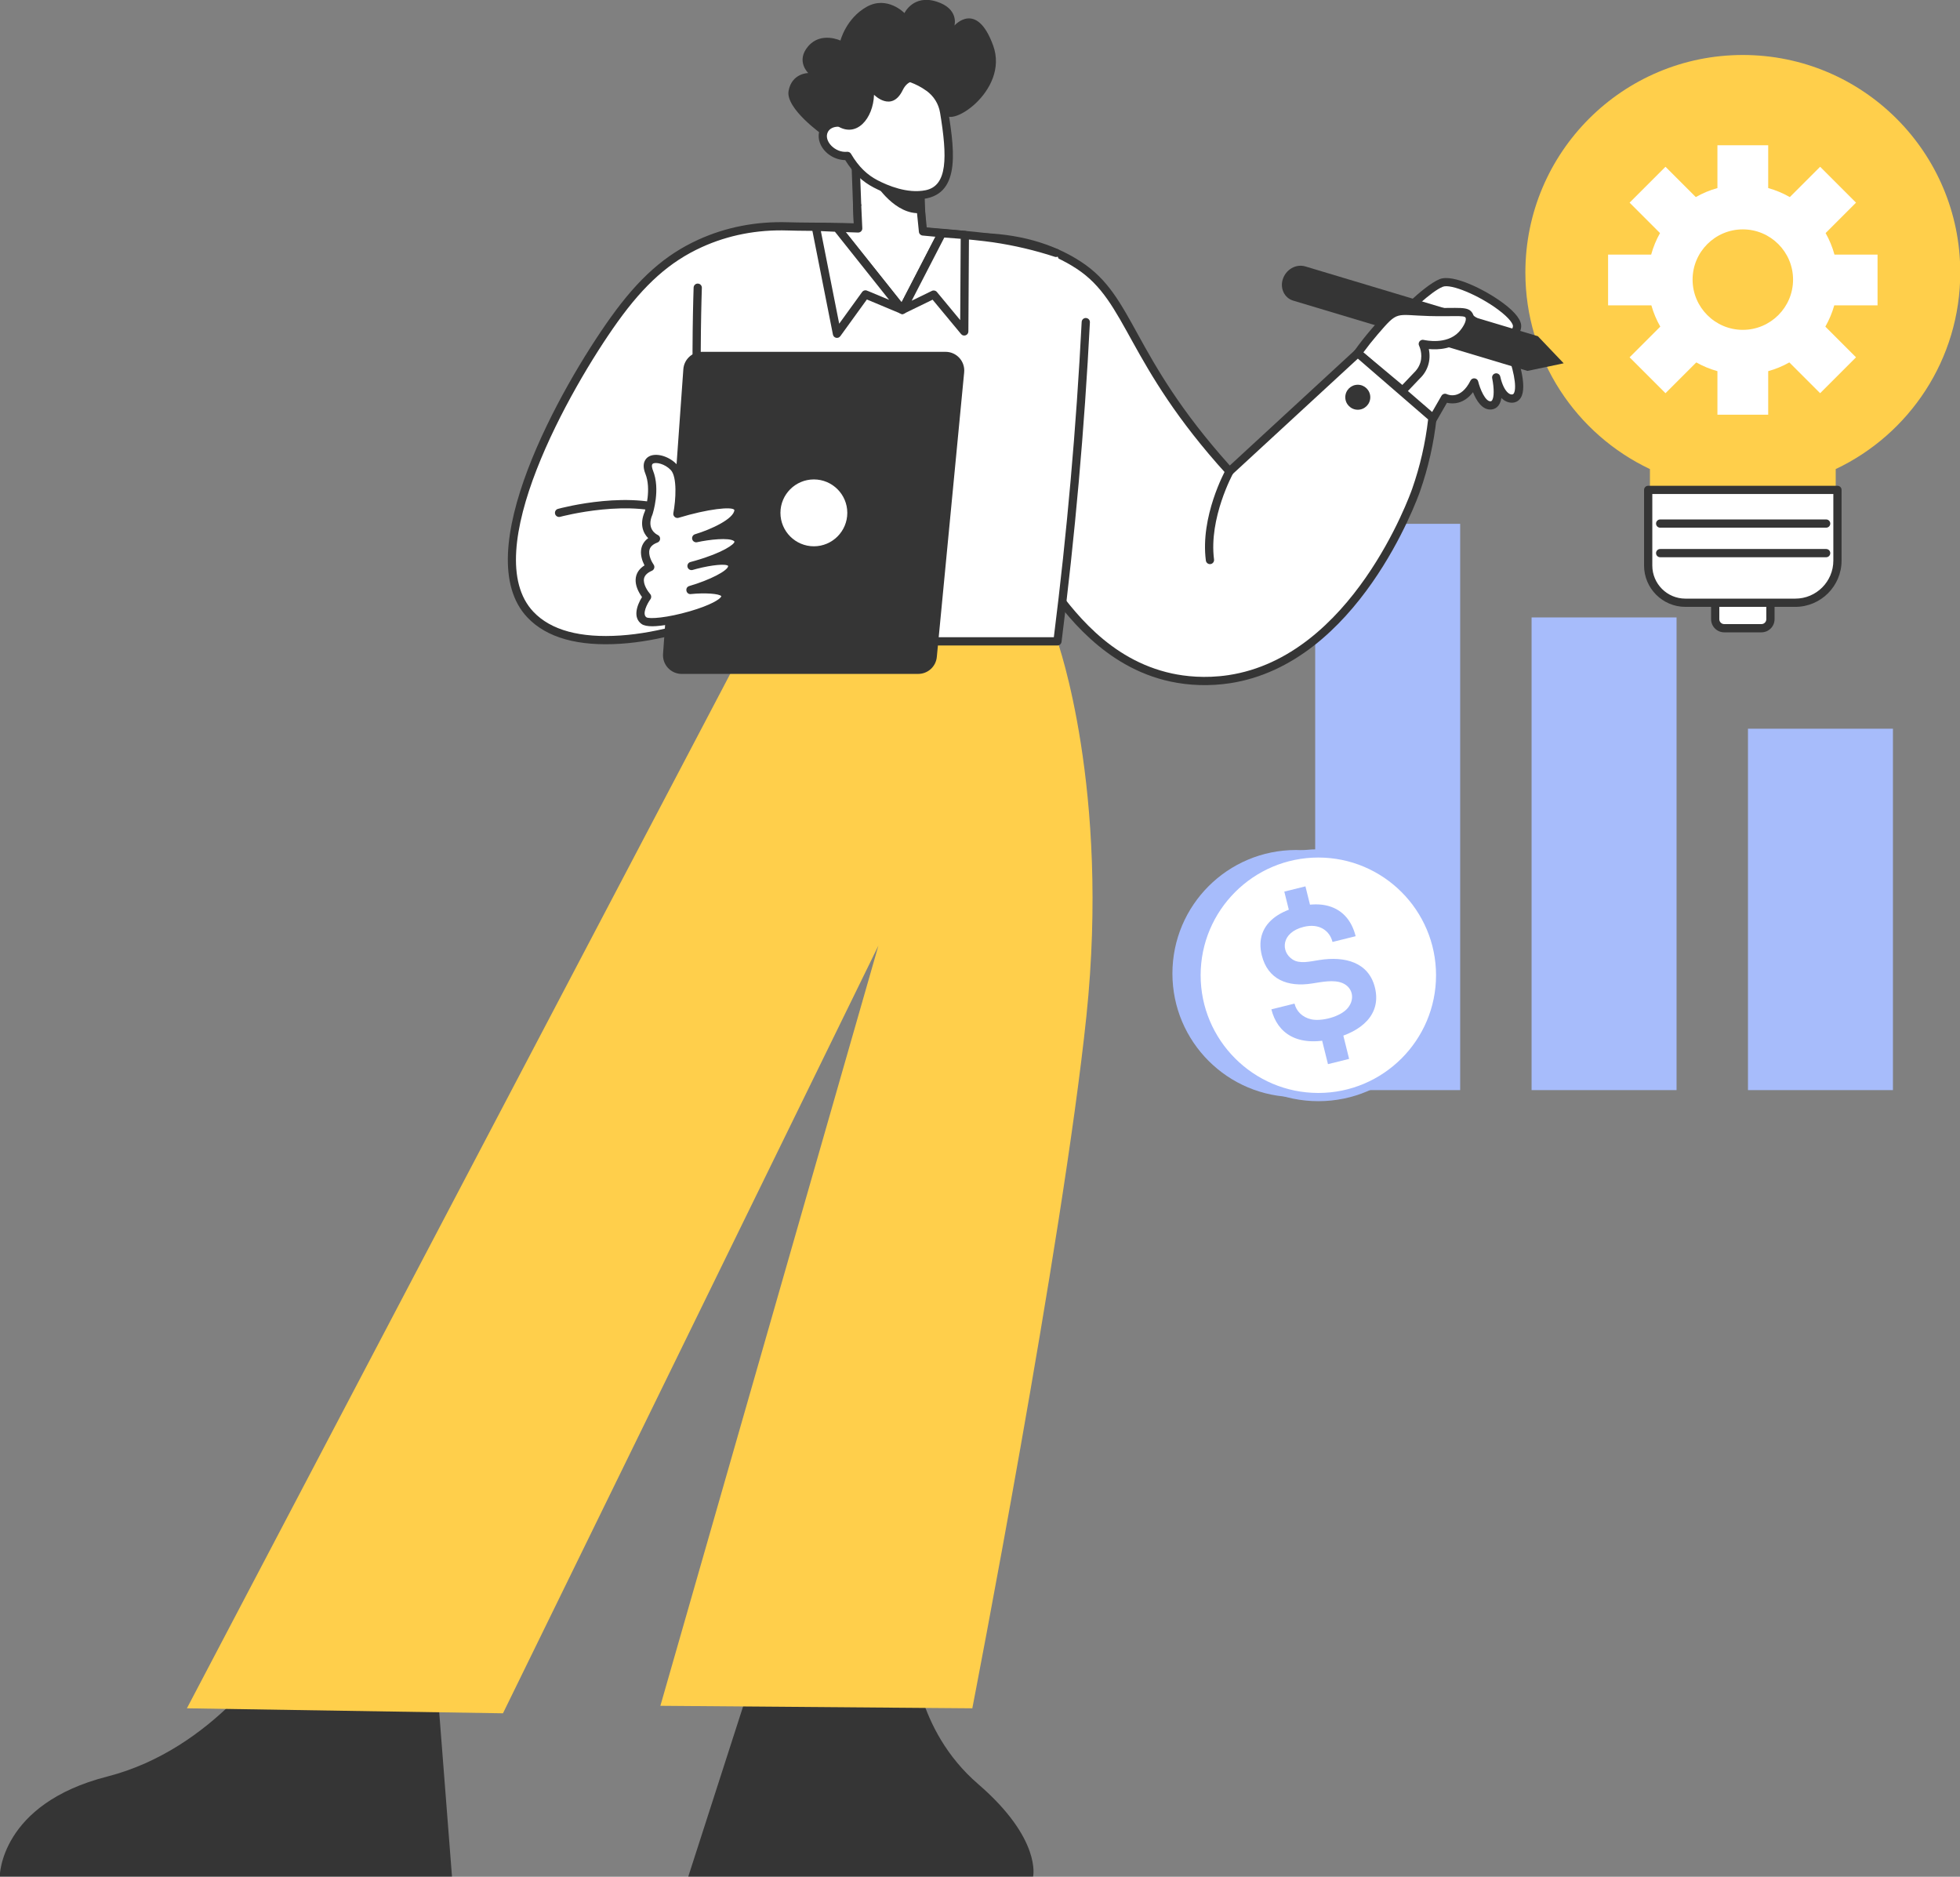
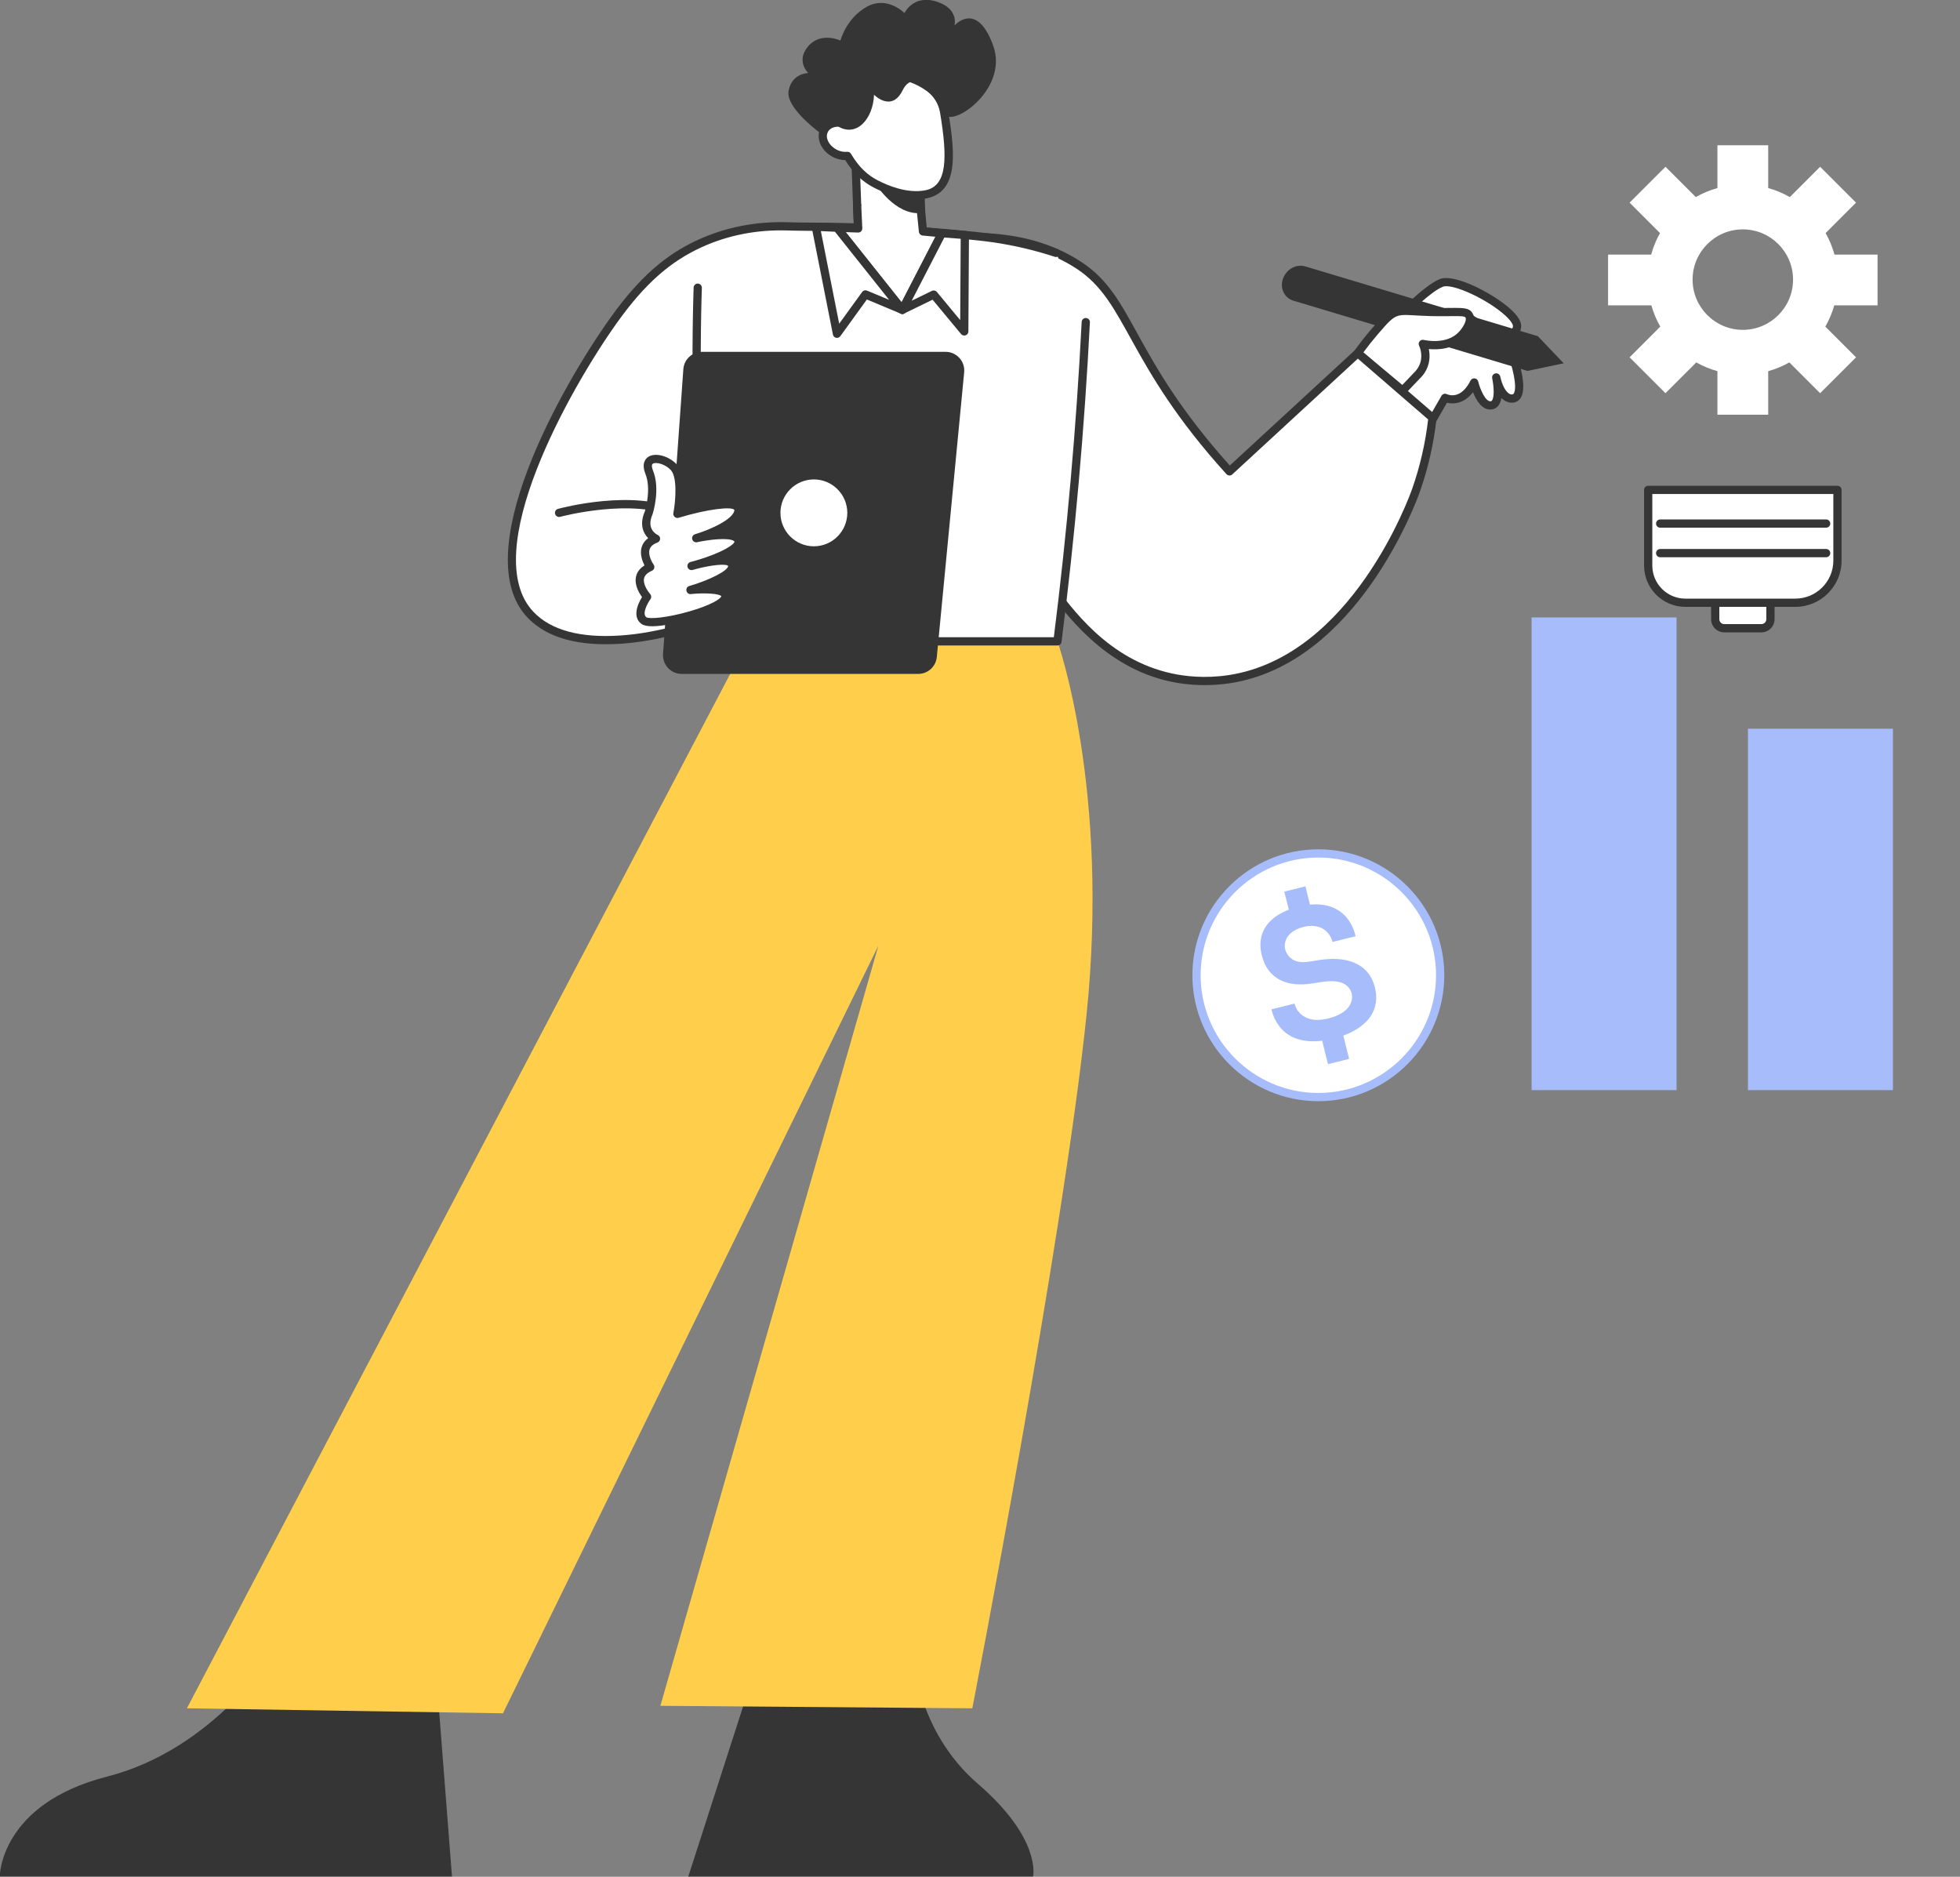
<svg xmlns="http://www.w3.org/2000/svg" width="1904" height="1823" viewBox="0 0 1904 1823" fill="none">
  <rect x="0" y="0" width="1904" height="1823" fill="#808080" stroke="none" />
  <g clip-path="url(#clip0_12_220)">
    <path d="M1698.02 707.85H1838.86V1058.91H1698.02V707.85Z" fill="#A7BCFB" />
    <path d="M1487.82 599.76H1628.66V1058.91H1487.82V599.76Z" fill="#A7BCFB" />
-     <path d="M1277.62 508.83H1418.46V1058.91H1277.62V508.83Z" fill="#A7BCFB" />
    <path d="M896.475 252.409L834.656 254.654L830.459 139.1L892.279 136.855L896.475 252.409Z" fill="white" />
    <path d="M834.65 258.65L896.62 256.4C898.82 256.32 900.55 254.48 900.47 252.26L896.27 136.7C896.19 134.45 894.28 132.77 892.13 132.85L830.31 135.1C828.1 135.18 826.38 137.04 826.46 139.24L830.66 254.79C830.74 256.95 832.51 258.65 834.66 258.65H834.65ZM892.33 248.56L838.5 250.51L834.59 142.95L888.42 140.99L892.33 248.55V248.56Z" fill="#353535" />
-     <path d="M1481.79 264.64C1481.79 147.98 1576.36 53.41 1693.02 53.41C1809.68 53.41 1904.26 147.98 1904.26 264.64C1904.26 349.01 1854.78 421.81 1783.26 455.65V543.97H1602.79V455.65C1531.27 421.81 1481.79 349.01 1481.79 264.64Z" fill="#FFCF4B" />
    <path d="M1674.95 566H1711.11C1715.94 566 1719.86 569.918 1719.86 574.75V601.48C1719.86 606.312 1715.94 610.23 1711.11 610.23H1674.95C1670.12 610.23 1666.2 606.312 1666.2 601.48V574.75C1666.2 569.918 1670.12 566 1674.95 566Z" fill="white" />
    <path d="M1674.95 614.23H1711.11C1718.14 614.23 1723.86 608.51 1723.86 601.48V574.76C1723.86 567.73 1718.14 562.01 1711.11 562.01H1674.95C1667.92 562.01 1662.2 567.73 1662.2 574.76V601.48C1662.2 608.51 1667.92 614.23 1674.95 614.23ZM1711.1 570.01C1713.72 570.01 1715.85 572.14 1715.85 574.76V601.48C1715.85 604.1 1713.72 606.23 1711.1 606.23H1674.94C1672.32 606.23 1670.19 604.1 1670.19 601.48V574.76C1670.19 572.14 1672.32 570.01 1674.94 570.01H1711.1Z" fill="#353535" />
    <path d="M1784.95 475.88H1601.09V549.38C1601.09 569.31 1617.27 585.5 1637.21 585.5H1744.02C1766.61 585.5 1784.95 567.16 1784.95 544.57V475.88Z" fill="white" />
    <path d="M1637.21 589.49H1744.02C1768.79 589.49 1788.95 569.33 1788.95 544.56V475.87C1788.95 473.66 1787.16 471.87 1784.95 471.87H1601.09C1598.88 471.87 1597.09 473.66 1597.09 475.87V549.37C1597.09 571.49 1615.09 589.49 1637.21 589.49ZM1780.96 479.87V544.56C1780.96 564.92 1764.39 581.49 1744.03 581.49H1637.22C1619.51 581.49 1605.1 567.08 1605.1 549.37V479.87H1780.96Z" fill="#353535" />
    <path d="M1612.73 512.58H1773.98C1776.19 512.58 1777.98 510.79 1777.98 508.58C1777.98 506.37 1776.19 504.58 1773.98 504.58H1612.73C1610.52 504.58 1608.73 506.37 1608.73 508.58C1608.73 510.79 1610.52 512.58 1612.73 512.58Z" fill="#353535" />
    <path d="M1612.73 541.29H1773.98C1776.19 541.29 1777.98 539.5 1777.98 537.29C1777.98 535.08 1776.19 533.29 1773.98 533.29H1612.73C1610.52 533.29 1608.73 535.08 1608.73 537.29C1608.73 539.5 1610.52 541.29 1612.73 541.29Z" fill="#353535" />
    <path d="M1353.98 313.66C1353.98 313.66 1384.52 281.09 1400.1 274.82C1415.67 268.55 1475.14 302.53 1473.73 317.3C1472.31 332.07 1446.02 323.97 1423.57 305.57L1382.14 329.78L1353.99 313.66H1353.98Z" fill="white" />
    <path d="M1382.13 333.78C1383.81 333.78 1382.4 334.25 1423.21 310.41C1438.52 322.37 1459.15 332.51 1470.56 327.76C1474.71 326.03 1477.25 322.46 1477.7 317.68C1478.3 311.39 1472.45 303.59 1460.3 294.51C1442.72 281.37 1411.5 265.93 1398.6 271.11C1382.39 277.64 1352.33 309.57 1351.06 310.92C1349.3 312.8 1349.75 315.84 1351.99 317.13C1382.54 334.62 1380.61 333.78 1382.13 333.78ZM1423.56 301.57C1421.88 301.57 1423.28 301.1 1382.11 325.16L1360.42 312.74C1368.79 304.17 1390 283.2 1401.59 278.54C1409.31 275.42 1436.52 286.73 1455.51 300.92C1467.12 309.6 1469.92 315.06 1469.74 316.92C1469.52 319.23 1468.48 319.96 1467.49 320.37C1461.23 322.97 1443.65 316.86 1426.1 302.47C1425.37 301.87 1424.47 301.56 1423.56 301.56V301.57Z" fill="#353535" />
    <path d="M1392.18 303.1L1421.54 312.85C1421.54 312.85 1459.57 322.15 1466.85 339.14C1474.13 356.13 1481.41 386.27 1469.28 387.14C1459.19 387.86 1454.7 372 1453.47 366.62C1454.67 372.68 1457.9 392.56 1448.64 393.75C1437.72 395.17 1432.05 371.5 1432.05 371.5C1420.42 394.76 1403.73 386.47 1403.73 386.47L1390.51 409.45C1368.03 406.4 1348.97 393.16 1343.05 375.14C1334.45 348.92 1353.79 312.85 1392.17 303.09L1392.18 303.1Z" fill="white" />
    <path d="M1393.98 411.45L1405.6 391.25C1411.08 392.51 1421.77 392.9 1430.9 380.97C1434.02 388.82 1439.92 398.92 1449.15 397.72C1454.84 396.98 1457.57 392.26 1458.52 386.6C1464.22 392.48 1473.27 393.04 1477.36 386.32C1484.13 375.21 1474.71 347.36 1470.51 337.56C1462.67 319.26 1426.57 309.96 1422.48 308.96C1391.16 298.54 1392.8 298.8 1391.19 299.21C1349.93 309.71 1330.09 348.47 1339.25 376.39C1345.54 395.56 1365.45 410.09 1389.97 413.41C1391.53 413.63 1393.14 412.89 1393.97 411.44L1393.98 411.45ZM1400.28 384.48L1388.42 405.09C1354.15 399.11 1333.76 370.58 1351.53 338.23C1359.74 323.28 1374.47 312.05 1392.05 307.27L1420.28 316.65C1430.63 319.2 1457.85 328.31 1463.17 340.72C1469.54 355.58 1474.13 376.26 1470.54 382.17C1468.88 384.9 1461.32 383.03 1457.37 365.73C1456.88 363.6 1454.76 362.26 1452.64 362.71C1450.5 363.17 1449.12 365.25 1449.55 367.4C1451.54 377.41 1451.47 386.08 1449.39 388.98C1448.97 389.57 1448.58 389.73 1448.14 389.78C1442.95 390.41 1437.65 377.6 1435.96 370.57C1435.09 366.95 1430.16 366.38 1428.49 369.71C1419.04 388.6 1406.86 383.51 1405.5 382.87C1403.63 381.98 1401.33 382.65 1400.29 384.47L1400.28 384.48Z" fill="#353535" />
    <path d="M1483.82 360.29C1495.55 357.83 1507.28 355.36 1519 352.9C1510.64 344.13 1502.29 335.36 1493.93 326.58L1268.14 258.83C1258.88 256.05 1248.97 261.8 1246.01 271.67C1243.39 280.42 1247.91 289.5 1256.12 291.97L1483.82 360.29Z" fill="#353535" />
    <path d="M1318.99 342.99C1322.55 337.99 1327.98 330.72 1335.17 322.36C1357.01 296.95 1354.66 302.07 1388.53 303.01C1415.9 303.77 1424.31 301.31 1427.13 306.54C1430.17 312.18 1423.83 321.36 1419.71 325.6C1406.4 339.31 1384.64 334.67 1382.12 334.1C1382.12 334.1 1386.69 342.9 1383.64 353.16C1381.84 359.19 1378.3 363.06 1376.42 364.85L1362.55 379.41C1348.03 367.27 1333.5 355.14 1318.98 343L1318.99 342.99Z" fill="white" />
    <path d="M1365.46 382.16L1379.33 367.6C1386.63 360.7 1390.38 350.26 1387.97 339.05C1396.9 339.9 1411.96 339.34 1422.59 328.39C1427.57 323.26 1434.88 312.48 1430.66 304.65C1426.42 296.8 1417.53 299.81 1388.65 299.02C1354.51 298.08 1355.26 292.87 1332.14 319.76C1326.35 326.5 1320.83 333.54 1315.74 340.68C1314.53 342.38 1314.83 344.73 1316.43 346.07L1360 382.48C1361.62 383.83 1364.01 383.7 1365.46 382.17V382.16ZM1378.59 335.93C1378.62 335.99 1382.35 343.51 1379.83 352C1378.42 356.73 1375.71 360.01 1373.69 361.93L1362.26 373.92L1324.42 342.31C1328.76 336.4 1333.38 330.58 1338.21 324.96C1358.68 301.15 1354.94 306.08 1388.43 307C1410.17 307.61 1422.36 306.09 1423.62 308.43C1425.13 311.23 1421.27 318.26 1416.85 322.8C1405.18 334.83 1385.26 330.69 1383.03 330.18C1379.7 329.41 1377.03 332.91 1378.59 335.92V335.93Z" fill="#353535" />
    <path d="M948.489 230.28C998.449 230.71 1029.89 245.77 1048.08 257.69C1099.46 291.36 1095.4 348.79 1194.39 457.88C1235.92 419.58 1277.45 381.29 1318.99 342.99C1343.17 363.91 1367.35 384.83 1391.53 405.75C1389.92 420.6 1386.11 446.16 1375.62 476.08C1371.62 487.49 1315.29 641.49 1193.9 659.76C1167.82 663.68 1146.98 660.11 1137.75 658.12C1074.83 644.57 1038.39 594.47 1017.6 565.89C931.069 446.9 945.619 262.22 948.479 230.28H948.489Z" fill="white" />
    <path d="M1194.5 663.72C1319.33 644.93 1377.01 484.24 1379.4 477.41C1387.46 454.4 1392.88 430.44 1395.51 406.19C1395.65 404.89 1395.14 403.59 1394.15 402.73L1321.61 339.97C1320.07 338.64 1317.77 338.68 1316.28 340.05L1194.66 452.2C1098.13 344.52 1102.59 288.64 1050.28 254.35C1022.39 236.07 988.15 226.62 948.53 226.28C946.47 226.43 944.7 227.85 944.51 229.92C939.98 280.52 931.63 454.46 1014.38 568.24C1034.69 596.17 1072.5 648.16 1136.92 662.03C1155.31 665.99 1175.19 666.62 1194.5 663.71V663.72ZM1387.32 407.4C1384.68 430.33 1379.48 452.98 1371.85 474.76C1369.52 481.41 1313.43 637.73 1193.31 655.81C1170.29 659.27 1150.86 656.85 1138.6 654.22C1077.17 640.99 1041.91 592.51 1020.84 563.54C941.63 454.62 947.66 288.54 952.15 234.34C988.64 235.21 1020.16 244.18 1045.88 261.04C1095.46 293.53 1093.43 352.59 1191.42 460.57C1192.93 462.24 1195.49 462.3 1197.09 460.82L1319.06 348.36L1387.31 407.41L1387.32 407.4Z" fill="#353535" />
-     <path d="M1318.99 398.01C1312.29 398.01 1306.85 392.575 1306.85 385.87C1306.85 379.165 1312.29 373.73 1318.99 373.73C1325.7 373.73 1331.13 379.165 1331.13 385.87C1331.13 392.575 1325.7 398.01 1318.99 398.01Z" fill="#353535" />
    <path d="M1562.14 296.63V247.31H1603.99C1606.01 239.93 1608.91 232.93 1612.59 226.41L1583.04 196.86L1617.91 161.99L1647.36 191.44C1653.9 187.7 1660.94 184.74 1668.36 182.68V141.09H1717.68V182.68C1725.1 184.74 1732.14 187.7 1738.68 191.44L1768.13 161.99L1803 196.86L1773.45 226.41C1777.13 232.93 1780.04 239.94 1782.05 247.31H1823.9V296.63H1781.85C1779.8 303.91 1776.87 310.83 1773.19 317.27L1803 347.08L1768.13 381.95L1738.22 352.04C1731.81 355.66 1724.92 358.53 1717.68 360.54V402.85H1668.36V360.54C1661.12 358.53 1654.23 355.66 1647.82 352.04L1617.91 381.95L1583.04 347.08L1612.85 317.27C1609.17 310.83 1606.24 303.91 1604.19 296.63H1562.14ZM1693.03 320.41C1719.94 320.41 1741.83 298.52 1741.83 271.61C1741.83 244.7 1719.94 222.81 1693.03 222.81C1666.12 222.81 1644.23 244.7 1644.23 271.61C1644.23 298.52 1666.12 320.41 1693.03 320.41Z" fill="white" />
    <path d="M422.08 1604.35L439.07 1822.8H-0.26C-0.26 1822.8 -0.26 1752.41 104.11 1725.71C208.48 1699.01 266.73 1604.35 266.73 1604.35H422.07H422.08Z" fill="#353535" />
    <path d="M739.02 1604.35L668.63 1822.8H1003.59C1003.59 1822.8 1012.09 1786.39 950.19 1732.99C888.29 1679.59 887.08 1604.35 887.08 1604.35H739.02Z" fill="#353535" />
-     <path d="M1258.92 1065.67C1192.65 1065.67 1138.92 1011.94 1138.92 945.67C1138.92 879.396 1192.65 825.67 1258.92 825.67C1325.19 825.67 1378.92 879.396 1378.92 945.67C1378.92 1011.94 1325.19 1065.67 1258.92 1065.67Z" fill="#A7BCFB" />
    <path d="M1280.67 1065.67C1215.31 1065.67 1162.33 1012.69 1162.33 947.33C1162.33 881.973 1215.31 828.99 1280.67 828.99C1346.03 828.99 1399.01 881.973 1399.01 947.33C1399.01 1012.69 1346.03 1065.67 1280.67 1065.67Z" fill="white" />
    <path d="M1280.67 1069.67C1348.13 1069.67 1403.01 1014.79 1403.01 947.33C1403.01 879.87 1348.13 824.99 1280.67 824.99C1213.21 824.99 1158.33 879.87 1158.33 947.33C1158.33 1014.79 1213.21 1069.67 1280.67 1069.67ZM1280.67 832.99C1343.72 832.99 1395.01 884.28 1395.01 947.33C1395.01 1010.38 1343.72 1061.67 1280.67 1061.67C1217.62 1061.67 1166.33 1010.38 1166.33 947.33C1166.33 884.28 1217.62 832.99 1280.67 832.99Z" fill="#A7BCFB" />
    <path d="M1295.41 1008.87C1260.37 1017.58 1240.82 1003.66 1235.05 980.45L1257.52 974.87C1259.33 982.13 1264.87 988.11 1273.71 990.13C1283.5 992.38 1302.15 987.83 1309.28 979.15C1316.7 970.12 1313.77 959.02 1304.2 954.97C1295.67 951.37 1284.15 953.86 1274.66 955.32C1250.89 959.09 1231.6 951.52 1225.74 927.97C1221.85 912.31 1226.68 899.58 1238.66 890.75C1250.7 881.89 1272.17 876.3 1287.34 879.3C1303.25 882.45 1312.96 893.54 1316.91 909.41L1294.44 914.99C1291.78 904.29 1281.84 896.51 1266.39 900.35C1244.48 905.8 1243.88 924.47 1255.73 932.07C1262.68 936.53 1272.49 933.95 1281.48 932.57C1306.59 928.58 1329.53 934.7 1335.62 959.18C1342.21 985.69 1322.26 1002.2 1295.42 1008.87H1295.41ZM1253.98 891.7L1247.61 866.08L1268.14 860.98L1274.51 886.6L1253.98 891.7ZM1290.03 1033.69L1283.66 1008.06L1304.2 1002.95L1310.57 1028.58L1290.03 1033.69Z" fill="#A7BCFB" />
    <path d="M1027.23 622.99C1027.23 622.99 1078.42 766.2 1055.36 987.07C1032.3 1207.95 944.529 1659.41 944.529 1659.41C843.519 1658.6 742.519 1657.79 641.509 1656.98C712.099 1410.85 782.699 1164.72 853.289 918.58C731.729 1167.14 610.159 1415.7 488.599 1664.26C386.249 1662.64 283.899 1661.02 181.559 1659.41C363.019 1313.94 544.489 968.46 725.949 622.99H1027.23Z" fill="#FFCF4B" />
    <path d="M1054.76 312.91C1049.54 415.34 1040.45 518.78 1027.24 622.99H725.96C726.42 610.34 726.48 598.2 726.28 586.45C683.36 606.45 640.26 618.8 603.07 621.3C571.09 623.45 536.39 619.29 515.31 597.1C457.98 536.75 551.61 373.32 596.62 310.49C619.89 278.02 644.25 252.76 680.06 236.46C714.14 220.95 745.95 219.29 765.32 219.9C789.86 220.67 816.03 219.58 868.51 222.69C896.37 224.34 946.83 228.72 965.17 231.4C991.17 235.2 1011.94 241.07 1025.93 245.67" fill="white" />
    <path d="M725.961 626.99H1027.24C1029.25 626.99 1030.95 625.49 1031.21 623.49C1044.27 520.49 1053.48 416.8 1058.76 313.11C1058.87 310.9 1057.18 309.02 1054.97 308.91C1052.77 308.76 1050.88 310.5 1050.77 312.7C1045.55 415.07 1036.52 517.28 1023.72 618.98H730.101C730.421 608.33 730.481 597.62 730.281 586.37C730.231 583.47 727.201 581.59 724.591 582.82C681.461 602.92 639.351 614.84 602.801 617.3C563.641 619.92 535.191 612.21 518.211 594.33C463.721 536.97 553.681 377.28 599.871 312.8C626.291 275.92 650.771 254.17 681.711 240.08C707.381 228.39 735.431 222.94 765.181 223.88C789.861 224.66 815.901 223.56 868.251 226.67C896.151 228.32 946.351 232.69 964.561 235.35C985.061 238.35 1005.27 243.09 1024.65 249.46C1026.76 250.14 1029.01 249 1029.7 246.91C1030.39 244.82 1029.25 242.55 1027.15 241.86C1007.34 235.35 986.671 230.5 965.721 227.44C947.291 224.74 897.451 220.4 868.721 218.69C816.151 215.57 789.921 216.66 765.431 215.89C734.471 214.94 705.191 220.61 678.391 232.81C646.091 247.52 620.661 270.05 593.361 308.15C544.681 376.1 453.751 538.11 512.401 599.85C531.101 619.53 561.691 628.1 603.331 625.29C639.251 622.87 680.291 611.61 722.351 592.65C722.641 623.88 720.92 623.53 723.07 625.77C723.82 626.55 724.861 626.99 725.951 626.99H725.961Z" fill="#353535" />
    <path d="M894.83 206.96L896.64 224.83C902.76 225.4 908.88 225.98 915 226.55C902.19 251.36 889.38 276.17 876.57 300.98C855.4 274.38 834.24 247.79 813.07 221.19C819.94 221.42 826.81 221.66 833.68 221.89C833.34 214.46 833 207.03 832.66 199.61" fill="white" />
    <path d="M880.111 302.81L918.541 228.37C919.841 225.86 918.181 222.82 915.361 222.55L900.281 221.14L898.801 206.55C898.581 204.35 896.611 202.73 894.421 202.97C892.221 203.19 890.621 205.16 890.841 207.35L892.651 225.22C892.841 227.12 894.361 228.62 896.261 228.8L908.711 229.97L875.831 293.65L821.581 225.48L833.531 225.89C835.871 225.97 837.771 224.03 837.661 221.71L836.641 199.43C836.541 197.22 834.601 195.58 832.461 195.62C830.251 195.72 828.551 197.59 828.651 199.8L829.471 217.76L813.181 217.21C809.701 217.14 807.821 221.07 809.921 223.7L873.421 303.49C875.221 305.76 878.771 305.41 880.101 302.84L880.111 302.81Z" fill="#353535" />
    <path d="M917.141 108.76C915.561 99.24 910.271 90.73 902.451 85.08C894.861 79.59 884.071 73.98 870.721 72.82C864.631 72.29 851.181 71.18 837.431 79.26C836.731 79.67 823.311 87.76 817.171 101.64C814.801 107 813.681 112.91 813.681 119.1C808.061 119.26 803.111 121.76 800.711 126.29C794.601 137.82 808.411 152.95 823.241 151.46C831.201 165.06 840.181 173.21 850.621 178.65C861.941 184.56 881.391 192.39 899.811 188.74C925.651 183.61 924.071 150.65 917.131 108.77L917.141 108.76Z" fill="white" />
    <path d="M889.88 193.67C932.73 193.67 928.2 150.98 921.09 108.1C919.33 97.48 913.55 88.15 904.8 81.83C881.54 65.02 853.65 65.08 835.42 75.8C834.8 76.16 820.24 84.85 813.53 100C811.43 104.74 810.19 109.93 809.82 115.49C798.12 117.78 792.07 128.83 797.01 140.06C801.03 149.21 811.07 155.42 821.06 155.53C829.16 168.54 838.06 176.58 848.79 182.17C859.47 187.74 874.45 193.66 889.89 193.66L889.88 193.67ZM913.2 109.41C920.39 152.79 920.52 180.54 899.04 184.8C881.43 188.3 862.3 180.22 852.48 175.09C842.82 170.05 834.37 162.52 826.7 149.42C825.91 148.07 824.42 147.31 822.85 147.46C811.08 148.62 799.76 136.62 804.25 128.14C805.89 125.05 809.37 123.2 813.79 123.08C815.95 123.02 817.68 121.25 817.68 119.08C817.68 113.29 818.74 107.96 820.83 103.24C826.52 90.41 839.34 82.77 839.46 82.69C854.84 73.65 879.41 73.34 900.1 88.3C907.13 93.38 911.77 100.87 913.19 109.39L913.2 109.41Z" fill="#353535" />
    <path d="M850.63 178.64C850.63 178.64 869.46 209.33 894.83 206.96L894.2 189.55C894.2 189.55 868.28 192.36 850.63 178.64Z" fill="#353535" />
    <path d="M812.49 121.77C831.93 134.96 848.33 115.02 849.05 92.04C849.05 92.04 866.19 109.64 876.96 87.49C887.73 65.34 914.39 90.03 917.14 108.76C919.89 127.49 980.87 88.55 964.79 44.25C948.71 -0.05 927.17 24.83 927.17 24.83C927.17 24.83 932.02 8.45 909.57 1.47C887.12 -5.51 878.62 12.7 878.62 12.7C878.62 12.7 861.93 -4.59 841.91 6.63C821.89 17.86 816.42 39.4 816.42 39.4C816.42 39.4 797.61 30.45 785.17 44.86C772.73 59.27 785.17 70.95 785.17 70.95C785.17 70.95 769.24 70.95 766.06 88.24C762.87 105.53 799.27 131.05 799.27 131.05C800.9 124.96 806.43 121.34 812.48 121.77H812.49Z" fill="#353535" />
    <path d="M914.989 226.54L937.279 228.26L936.709 321.95L907.019 286.15L876.559 300.98L914.989 226.54Z" fill="white" />
    <path d="M940.709 321.98L941.279 228.28C941.289 226.18 939.679 224.43 937.589 224.27L915.299 222.55C913.709 222.42 912.179 223.27 911.439 224.7L873.009 299.14C871.249 302.55 874.859 306.25 878.309 304.57L905.949 291.12L933.629 324.5C935.999 327.36 940.689 325.7 940.709 321.97V321.98ZM933.249 231.96L932.769 310.94L910.099 283.6C908.919 282.18 906.929 281.75 905.269 282.56L885.639 292.11L917.329 230.73L933.259 231.96H933.249Z" fill="#353535" />
    <path d="M792.49 220.28L813.061 221.19L876.561 300.98L840.73 286L813.061 324.23L792.49 220.28Z" fill="white" />
    <path d="M816.3 326.57L842.11 290.91L875.01 304.67C878.81 306.26 882.25 301.71 879.68 298.49L816.18 218.7C815.46 217.79 814.38 217.24 813.23 217.19L792.66 216.28C789.91 216.2 788.08 218.63 788.56 221.05L809.13 325C809.81 328.42 814.25 329.39 816.29 326.57H816.3ZM840.73 282C839.48 282 838.26 282.59 837.49 283.65L815.21 314.44L797.41 224.49L811.07 225.1L863.73 291.27C840.4 281.52 841.86 281.99 840.73 281.99V282Z" fill="#353535" />
-     <path d="M1175.38 547.98C1177.81 547.98 1179.66 545.85 1179.35 543.46C1174.12 503.29 1197.66 460.25 1197.89 459.82C1198.96 457.89 1198.26 455.45 1196.33 454.38C1194.39 453.31 1191.96 454.01 1190.89 455.94C1189.86 457.79 1165.84 501.74 1171.41 544.49C1171.67 546.51 1173.39 547.97 1175.37 547.97L1175.38 547.98Z" fill="#353535" />
    <path d="M677.801 407.26C680.081 407.26 681.901 405.36 681.801 403.08C679.411 348.66 681.781 280.29 681.801 279.61C681.881 277.4 680.151 275.55 677.941 275.47C675.771 275.34 673.881 277.12 673.801 279.33C673.781 280.02 671.401 348.69 673.801 403.44C673.891 405.59 675.671 407.26 677.791 407.26H677.801Z" fill="#353535" />
    <path d="M658.041 503.15C662.291 503.15 663.601 497.35 659.751 495.53C615.521 474.61 545.011 493.5 542.031 494.31C539.901 494.89 538.651 497.09 539.231 499.22C539.811 501.35 542.021 502.6 544.141 502.03C544.841 501.84 614.781 483.12 656.331 502.76C656.881 503.02 657.461 503.14 658.041 503.14V503.15Z" fill="#353535" />
    <path d="M662.201 654.61H891.981C901.331 654.61 909.151 647.51 910.041 638.2L936.621 361.64C937.641 350.98 929.261 341.76 918.561 341.76H681.921C672.401 341.76 664.501 349.12 663.821 358.62L644.101 635.18C643.351 645.68 651.671 654.62 662.201 654.62V654.61Z" fill="#353535" />
    <path d="M790.62 534.66C770.472 534.66 754.14 518.327 754.14 498.18C754.14 478.033 770.472 461.7 790.62 461.7C810.767 461.7 827.1 478.033 827.1 498.18C827.1 518.327 810.767 534.66 790.62 534.66Z" fill="white" />
    <path d="M790.62 538.66C812.94 538.66 831.09 520.5 831.09 498.18C831.09 475.86 812.93 457.7 790.62 457.7C768.31 457.7 750.14 475.86 750.14 498.18C750.14 520.5 768.3 538.66 790.62 538.66ZM790.62 465.7C808.53 465.7 823.09 480.27 823.09 498.18C823.09 516.09 808.52 530.66 790.62 530.66C772.72 530.66 758.14 516.09 758.14 498.18C758.14 480.27 772.71 465.7 790.62 465.7Z" fill="#353535" />
    <path d="M658.05 499.15C658.05 499.15 718.17 480.82 717.41 495.77C716.65 510.72 676.319 522.78 676.319 522.78C676.319 522.78 715.91 514.1 717.42 525.67C718.93 537.25 671.75 549.79 671.75 549.79C671.75 549.79 711.569 538.21 711.319 549.79C711.069 561.37 670.73 573.09 670.73 573.09C670.73 573.09 709.54 569.09 704.21 581.15C698.88 593.21 634.71 609.37 625.58 602.86C616.45 596.35 628.62 579.7 628.62 579.7C628.62 579.7 610.61 559.92 631.66 550.76C631.66 550.76 617.2 530.74 637.24 523.26C637.24 523.26 622.02 516.51 630.14 498.18C630.14 498.18 637.5 475.75 630.65 458.62C623.8 441.49 644.35 443.18 654.49 453.8C664.64 464.41 658.04 499.15 658.04 499.15H658.05Z" fill="white" />
    <path d="M633.879 608.34C650.479 608.34 701.779 596.58 707.879 582.78C709.189 579.82 708.969 576.89 707.249 574.53C704.929 571.34 699.799 569.7 693.939 568.94C704.819 564.03 715.159 557.4 715.319 549.9C715.399 546.02 713.069 542.47 707.009 541.24C715.739 536.65 722.159 531.18 721.379 525.18C720.389 517.63 711.559 515.94 703.909 515.7C713.039 510.56 720.999 503.85 721.399 495.99C722.319 478.1 680.309 488.66 662.989 493.55C664.489 482.35 666.129 460.19 657.389 451.06C649.489 442.79 636.619 439.37 629.849 443.73C627.579 445.19 622.769 449.7 626.939 460.14C632.859 474.94 627.019 494.78 626.399 496.8C621.009 509.17 624.739 517.81 629.679 522.77C620.899 529.15 621.109 539.51 626.079 549.2C614.499 556.47 615.509 568.77 623.679 579.94C618.229 588.76 614.889 600.17 623.259 606.14C625.509 607.74 629.339 608.35 633.879 608.35V608.34ZM700.719 579.15C700.719 579.15 700.649 579.33 700.559 579.54C699.459 582.02 690.459 587.85 670.129 593.76C648.129 600.16 630.719 601.48 627.899 599.6C623.489 596.45 628.709 586.35 631.849 582.06C632.969 580.52 632.859 578.41 631.579 577.01C629.519 574.72 624.419 567.54 625.639 561.89C626.299 558.86 628.859 556.35 633.269 554.43C635.609 553.41 636.409 550.48 634.919 548.42C633.289 546.14 629.399 539.04 631.029 533.72C631.929 530.79 634.419 528.6 638.659 527.01C642.009 525.76 642.149 521.06 638.879 519.61C637.729 519.08 627.579 513.88 633.809 499.8C634.269 498.45 641.679 475.4 634.369 457.14C633.719 455.51 632.389 451.58 634.179 450.43C636.999 448.61 645.749 450.43 651.609 456.56C657.949 463.2 656.519 485.74 654.119 498.4C653.559 501.38 656.379 503.85 659.219 502.97C687.569 494.33 711.199 491.82 713.409 495.35C712.989 503.94 690.789 514.28 675.169 518.95C673.109 519.57 671.909 521.7 672.439 523.78C672.979 525.86 675.059 527.15 677.169 526.69C689.019 524.09 707.939 522 712.889 525.48C713.409 525.84 713.429 526.06 713.449 526.19C713.739 528.38 702.629 536.87 675.029 544.74C673.249 545.2 671.749 545.62 670.639 545.95C668.539 546.56 667.319 548.75 667.899 550.86C668.489 552.97 670.669 554.22 672.779 553.65C674.049 553.31 675.459 552.93 676.969 552.5C691.419 548.75 705.329 547.4 707.379 549.74C707.219 554.3 689.599 563.43 669.609 569.24C664.909 570.61 666.379 577.62 671.139 577.06C684.809 575.65 698.789 576.64 700.719 579.13V579.15Z" fill="#353535" />
  </g>
  <defs>
    <clipPath id="clip0_12_220">
      <rect width="1904" height="1823" fill="white" transform="matrix(-1 0 0 1 1904 0)" />
    </clipPath>
  </defs>
</svg>